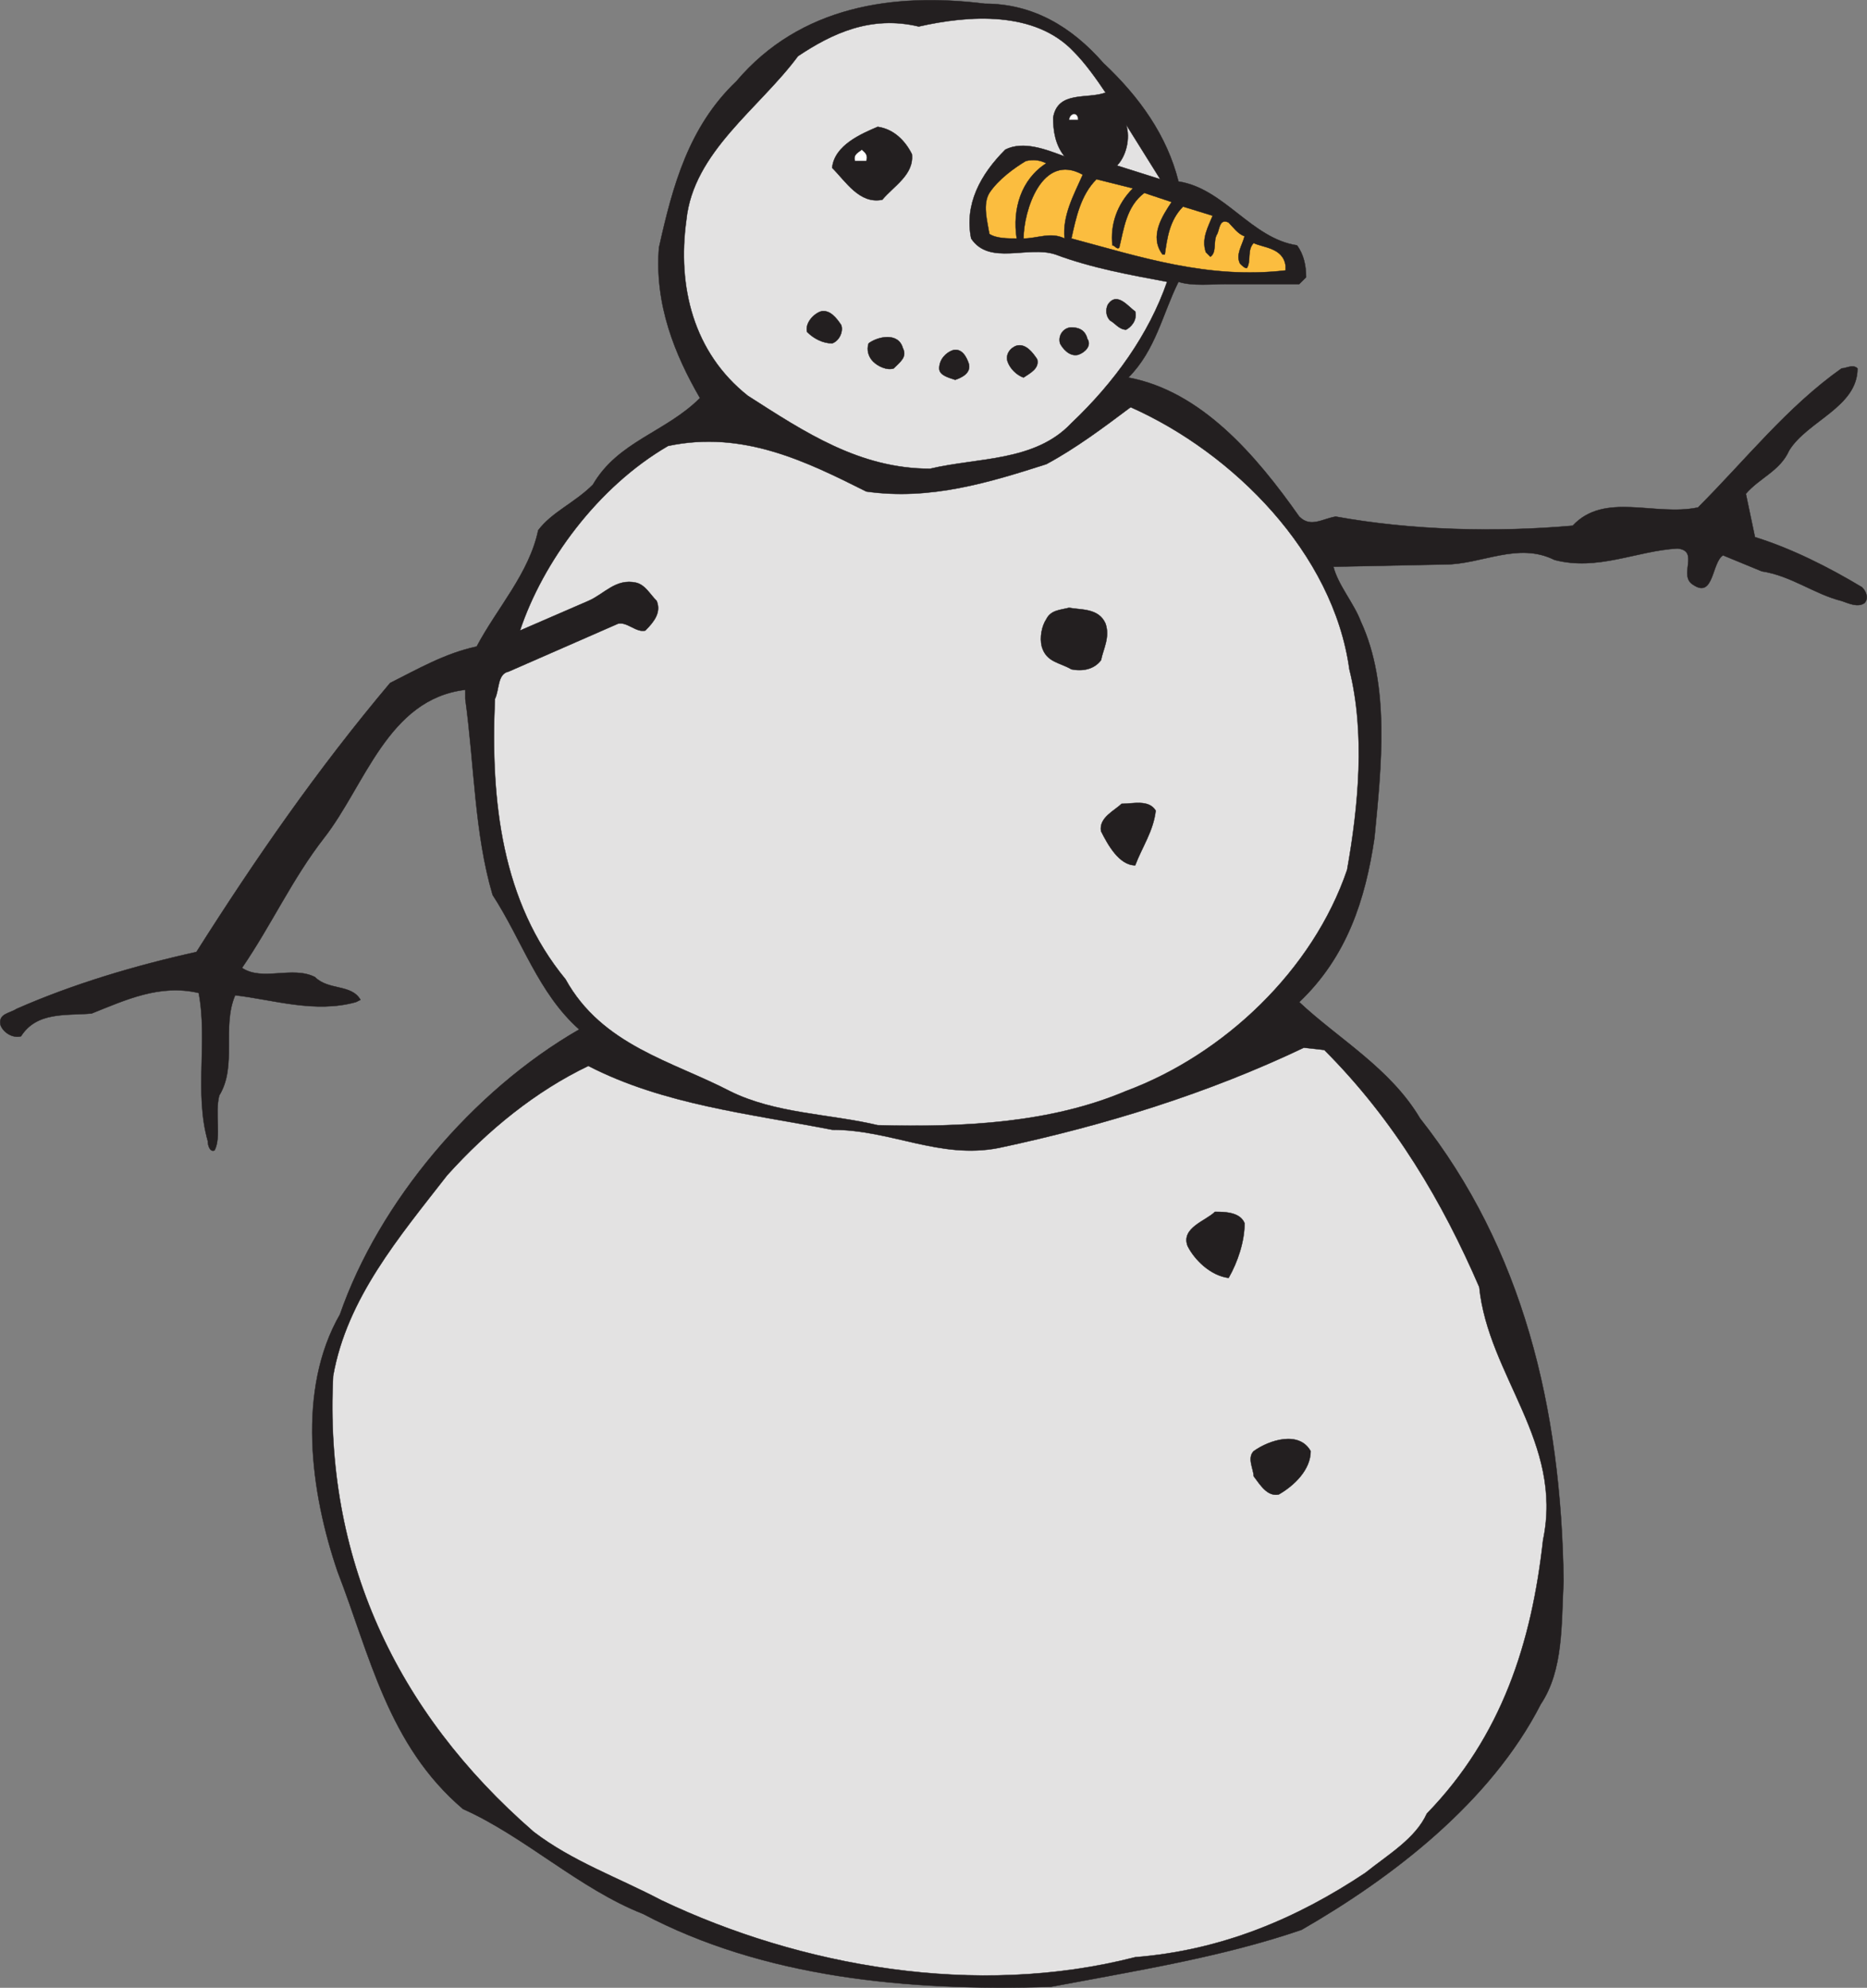
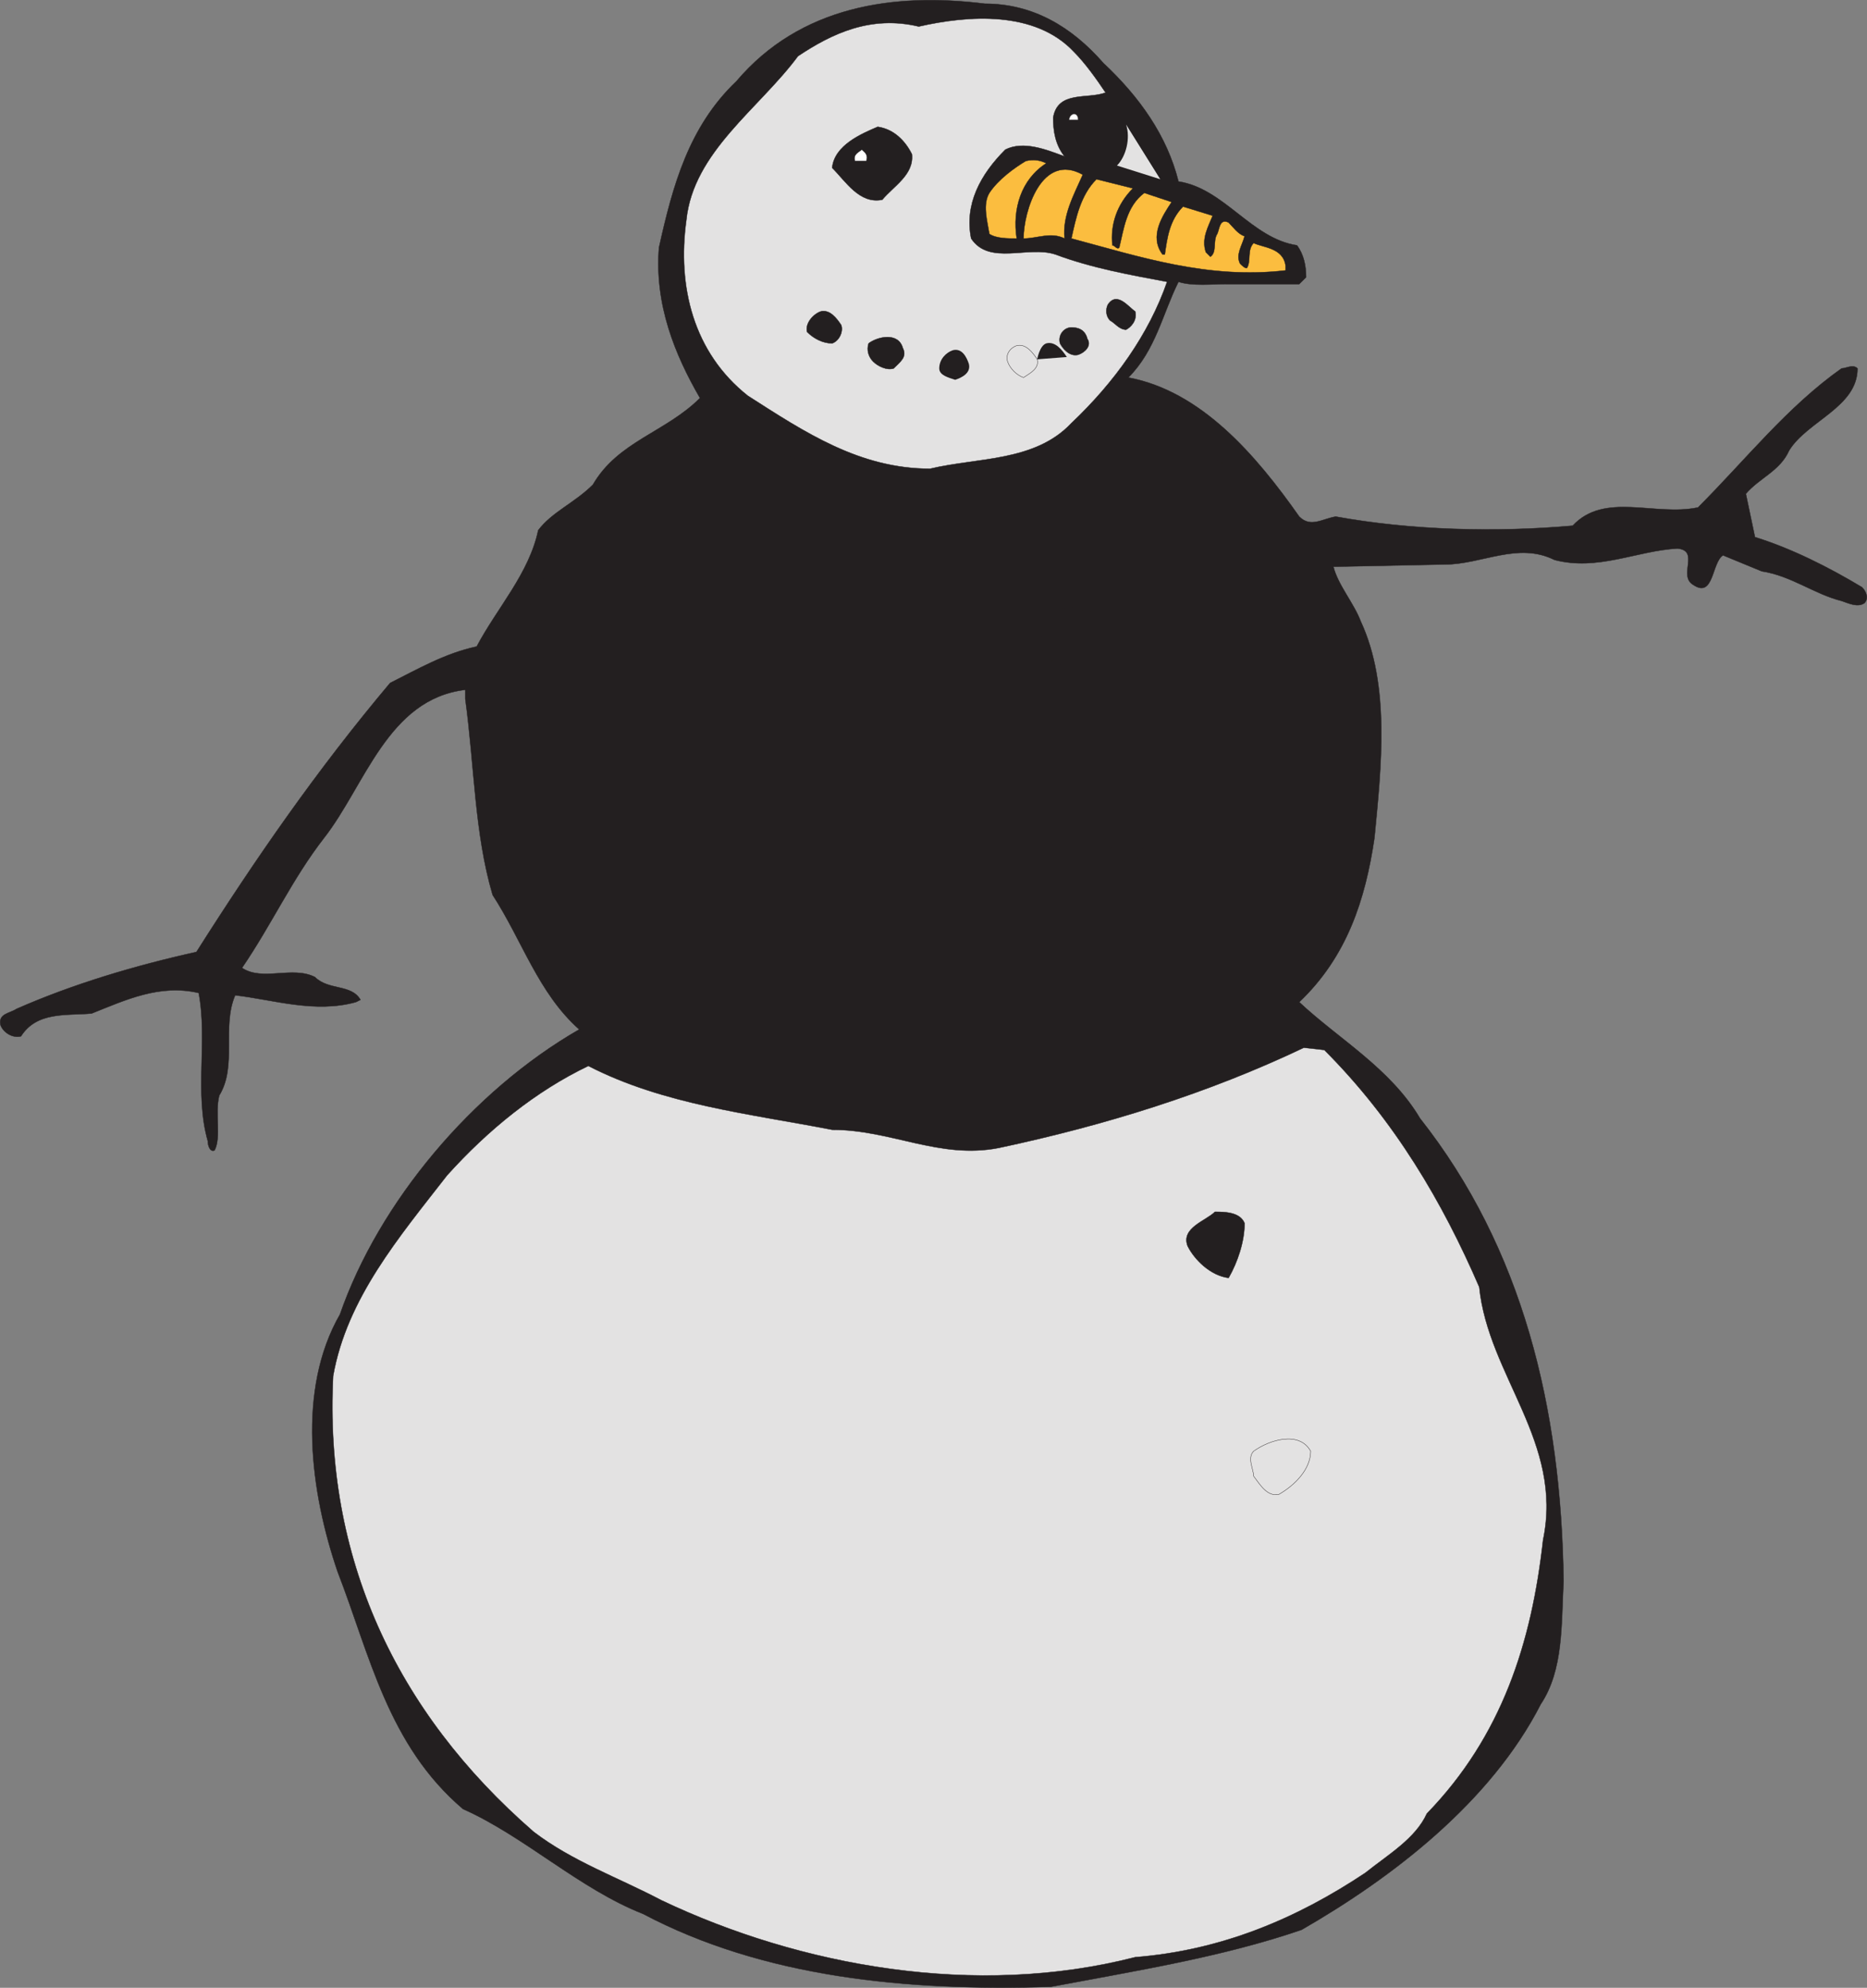
<svg xmlns="http://www.w3.org/2000/svg" width="614.535" height="654.047">
  <rect width="100%" height="100%" fill="#808080" stroke="none" />
  <path fill="#231f20" fill-rule="evenodd" d="M363.157 20.724c12 11.25 21 24 24.75 39 15 2.25 24 18.75 39 21 2.25 3 3 6.75 3 10.5l-2.25 2.25h-24c-4.5 0-11.25.75-15.75-.75-5.25 10.5-7.5 22.5-16.5 31.5 24 4.5 42 25.5 56.25 45.75 3.75 3.75 7.5.75 12 0 24.75 4.5 52.5 5.25 78 3 10.5-11.25 27-3 41.25-6 15.75-15.75 29.25-33 47.25-45.75 1.5 0 3.75-1.5 5.25 0 0 12.75-16.5 17.25-22.5 27-3 6.75-9.75 9-14.25 14.25l3 14.25c12 3.75 24 9.75 35.25 16.5 1.5 1.5 2.25 3.75.75 5.25-2.25 1.5-5.25 0-7.5-.75-9-2.25-16.5-8.25-26.25-9.75l-12.75-5.25c-3.75 2.25-3 14.25-9.75 9.75-5.25-3 2.25-11.25-5.25-12-13.5.75-26.25 7.5-40.5 3.75-12-6-24 1.5-36 1.5l-36.75.75c1.5 6 6.75 12 9 18 9.75 21 6.75 48 4.5 71.25-3 20.25-9 39-24.75 54 12.75 12 30 21.75 39.75 38.25 33.75 42.75 46.5 95.25 47.25 152.25-.75 14.25 0 29.25-7.5 40.5-16.5 32.25-48.75 57-78.75 74.25-26.25 9-54.75 13.5-82.5 18.75-47.25 1.5-94.5-3-134.25-24-21-8.25-39-25.5-59.25-34.5-24.75-21-30.75-51-41.25-78-9-26.25-13.5-60 .75-84.75 12.75-36.75 43.5-73.5 78.75-93.75-13.5-12-18.75-29.25-28.5-44.25-6-20.25-6-42.75-9-64.5v-3c-25.5 3-33 31.5-46.5 48.75-10.5 13.5-17.25 28.5-27 42.75 6.75 4.5 16.5-.75 24 3 4.5 4.5 12 2.25 15 7.5l-1.5.75c-13.5 3.75-27-.75-39.75-2.25-4.5 10.5.75 23.25-5.25 33-1.5 6 .75 13.5-1.5 18-1.5.75-2.25-1.5-2.25-3-4.5-15.75 0-33-3-48.75-12.75-3-24 2.25-35.25 6.75-8.25.75-18-.75-23.25 7.5-3 .75-6-1.5-6.75-3.75-.75-3.75 3-3.75 5.25-5.25 18.75-8.25 39-14.25 59.25-18.75 19.5-30.75 39.75-60 63.75-88.5 9-4.5 18-9.75 28.5-12 6.75-12.75 17.25-24 20.25-38.25 4.5-6 12-9 18-15 8.25-14.25 24-17.25 35.25-28.5-8.25-14.25-15-30.75-13.5-49.5 4.5-20.25 9.75-39.75 25.5-54.75 21-24.75 51.75-29.25 81.75-25.5 15.75 0 28.5 7.5 39 19.5" />
  <path fill="none" stroke="#231f20" stroke-linecap="round" stroke-linejoin="round" stroke-miterlimit="10" stroke-width=".12" d="M363.157 20.724c12 11.25 21 24 24.75 39 15 2.25 24 18.75 39 21 2.25 3 3 6.75 3 10.5l-2.25 2.25h-24c-4.5 0-11.25.75-15.75-.75-5.25 10.5-7.5 22.5-16.5 31.5 24 4.5 42 25.5 56.25 45.75 3.75 3.75 7.5.75 12 0 24.75 4.5 52.5 5.25 78 3 10.5-11.25 27-3 41.25-6 15.75-15.75 29.25-33 47.25-45.75 1.5 0 3.75-1.5 5.25 0 0 12.75-16.5 17.25-22.5 27-3 6.75-9.75 9-14.25 14.25l3 14.25c12 3.75 24 9.75 35.25 16.5 1.5 1.5 2.25 3.75.75 5.25-2.25 1.5-5.25 0-7.5-.75-9-2.25-16.5-8.25-26.25-9.75l-12.75-5.25c-3.75 2.25-3 14.25-9.75 9.75-5.25-3 2.25-11.25-5.25-12-13.5.75-26.25 7.5-40.5 3.75-12-6-24 1.5-36 1.5l-36.75.75c1.5 6 6.75 12 9 18 9.75 21 6.75 48 4.5 71.25-3 20.25-9 39-24.75 54 12.75 12 30 21.75 39.75 38.25 33.75 42.75 46.5 95.25 47.25 152.25-.75 14.25 0 29.25-7.5 40.5-16.5 32.25-48.75 57-78.75 74.25-26.25 9-54.75 13.5-82.5 18.75-47.25 1.5-94.5-3-134.25-24-21-8.25-39-25.5-59.25-34.5-24.75-21-30.75-51-41.25-78-9-26.25-13.5-60 .75-84.75 12.75-36.75 43.5-73.5 78.75-93.75-13.5-12-18.75-29.25-28.5-44.25-6-20.25-6-42.75-9-64.5v-3c-25.5 3-33 31.5-46.5 48.75-10.5 13.5-17.25 28.5-27 42.75 6.75 4.5 16.5-.75 24 3 4.5 4.5 12 2.25 15 7.5l-1.5.75c-13.5 3.75-27-.75-39.75-2.25-4.5 10.5.75 23.25-5.25 33-1.5 6 .75 13.5-1.5 18-1.5.75-2.25-1.5-2.25-3-4.5-15.75 0-33-3-48.75-12.75-3-24 2.25-35.25 6.75-8.25.75-18-.75-23.25 7.5-3 .75-6-1.5-6.75-3.75-.75-3.75 3-3.75 5.25-5.25 18.75-8.25 39-14.25 59.25-18.75 19.5-30.75 39.75-60 63.75-88.5 9-4.5 18-9.75 28.5-12 6.75-12.75 17.25-24 20.25-38.25 4.5-6 12-9 18-15 8.25-14.25 24-17.25 35.25-28.5-8.25-14.25-15-30.75-13.5-49.5 4.5-20.25 9.75-39.75 25.5-54.75 21-24.75 51.75-29.25 81.75-25.5 15.75 0 28.5 7.5 39 19.5zm0 0" />
  <path fill="#e3e2e2" fill-rule="evenodd" d="M363.907 30.474c-6 2.25-15.75-.75-17.25 8.25 0 4.5.75 9 3.75 12.75-6-2.25-13.5-5.25-19.5-2.25-8.25 8.25-13.5 18-11.25 29.25 6 9 18.75 2.25 27.75 5.25 12 4.5 24.75 6.75 36.75 9-6 17.25-17.25 33-31.5 46.5-12 12.75-30.75 11.25-46.5 15-23.25 0-41.25-12-60-24-18-14.25-23.25-36-20.25-57.75 2.25-22.5 24-36.75 36.75-54 11.25-7.5 24-13.5 39.75-9.75 16.5-3.75 38.25-5.25 51 8.25 3.75 3.75 7.5 9 10.5 13.5" />
  <path fill="none" stroke="#231f20" stroke-linecap="round" stroke-linejoin="round" stroke-miterlimit="10" stroke-width=".12" d="M363.907 30.474c-6 2.25-15.75-.75-17.25 8.25 0 4.5.75 9 3.75 12.75-6-2.25-13.5-5.25-19.5-2.25-8.25 8.25-13.5 18-11.25 29.25 6 9 18.75 2.25 27.75 5.25 12 4.5 24.75 6.75 36.75 9-6 17.25-17.25 33-31.5 46.5-12 12.75-30.75 11.25-46.5 15-23.25 0-41.25-12-60-24-18-14.25-23.25-36-20.25-57.75 2.25-22.5 24-36.75 36.75-54 11.25-7.5 24-13.5 39.75-9.75 16.5-3.75 38.25-5.25 51 8.25 3.75 3.75 7.5 9 10.5 13.5zm0 0" />
  <path fill="#fff" fill-rule="evenodd" d="M354.907 39.474h-3c0-2.25 3-3 3 0" />
  <path fill="none" stroke="#231f20" stroke-linecap="round" stroke-linejoin="round" stroke-miterlimit="10" stroke-width=".12" d="M354.907 39.474h-3c0-2.25 3-3 3 0zm0 0" />
  <path fill="#e3e2e2" fill-rule="evenodd" d="M367.657 54.474c3-3 4.5-9 3-13.5l11.25 18-14.25-4.5" />
-   <path fill="none" stroke="#231f20" stroke-linecap="round" stroke-linejoin="round" stroke-miterlimit="10" stroke-width=".12" d="M367.657 54.474c3-3 4.5-9 3-13.5l11.25 18zm0 0" />
  <path fill="#231f20" fill-rule="evenodd" d="M300.157 50.724c.75 6.75-6 10.5-9.75 15-7.5 1.5-12-6-16.5-10.5.75-7.5 9.75-11.25 15-13.5 5.25.75 9 4.5 11.25 9" />
  <path fill="none" stroke="#231f20" stroke-linecap="round" stroke-linejoin="round" stroke-miterlimit="10" stroke-width=".12" d="M300.157 50.724c.75 6.75-6 10.5-9.75 15-7.5 1.5-12-6-16.5-10.5.75-7.5 9.75-11.25 15-13.5 5.25.75 9 4.5 11.25 9zm0 0" />
  <path fill="#fff" fill-rule="evenodd" d="M285.157 52.974h-3.75c-.75-2.25 1.5-3 2.25-3.75.75.75 2.25 1.5 1.5 3.75" />
  <path fill="none" stroke="#231f20" stroke-linecap="round" stroke-linejoin="round" stroke-miterlimit="10" stroke-width=".12" d="M285.157 52.974h-3.75c-.75-2.25 1.5-3 2.25-3.75.75.75 2.25 1.5 1.5 3.75zm0 0" />
  <path fill="#fbbd3f" fill-rule="evenodd" d="M344.407 53.724c-8.25 5.25-11.25 15-9.75 24.75-3 0-6.75 0-9-1.5-.75-4.5-2.25-9.75 0-13.5 3-4.5 8.25-8.25 12-10.5 3-.75 5.25 0 6.75.75" />
  <path fill="none" stroke="#231f20" stroke-linecap="round" stroke-linejoin="round" stroke-miterlimit="10" stroke-width=".12" d="M344.407 53.724c-8.25 5.25-11.25 15-9.75 24.75-3 0-6.75 0-9-1.5-.75-4.5-2.25-9.75 0-13.5 3-4.5 8.25-8.25 12-10.5 3-.75 5.25 0 6.75.75zm0 0" />
  <path fill="#fbbd3f" fill-rule="evenodd" d="M356.407 57.474c-3 6.75-6.75 13.5-6 21-4.5-2.25-9 0-13.5 0 0-9 6-28.5 19.5-21" />
  <path fill="none" stroke="#231f20" stroke-linecap="round" stroke-linejoin="round" stroke-miterlimit="10" stroke-width=".12" d="M356.407 57.474c-3 6.75-6.75 13.5-6 21-4.5-2.25-9 0-13.5 0 0-9 6-28.5 19.5-21zm0 0" />
  <path fill="#fbbd3f" fill-rule="evenodd" d="M372.907 61.974c-5.25 5.25-7.5 12-6.75 18.75.75 0 1.5 1.5 2.25.75 1.5-6 2.25-13.5 8.25-18l9 3c-3 4.5-7.5 11.25-3 17.25h.75c.75-5.25 1.5-11.25 6-15.75l9.75 3c-1.5 3.75-3.75 7.5-2.25 12l1.5 1.5c2.25-1.5.75-5.25 2.25-7.5.75-1.5.75-5.25 3.75-3.75 1.5 1.5 3 3.75 5.25 4.5-.75 3-3 6-1.5 9 .75.75 1.5 1.5 2.25 1.5 1.5-2.25 0-6 2.25-8.25 3 1.5 9.75 1.5 10.5 7.5v1.5c-25.5 3-48-4.5-70.5-10.5 1.5-6.75 3-14.25 8.25-19.5l12 3" />
  <path fill="none" stroke="#231f20" stroke-linecap="round" stroke-linejoin="round" stroke-miterlimit="10" stroke-width=".12" d="M372.907 61.974c-5.25 5.25-7.5 12-6.75 18.75.75 0 1.5 1.5 2.25.75 1.5-6 2.25-13.5 8.25-18l9 3c-3 4.5-7.5 11.25-3 17.25h.75c.75-5.25 1.5-11.25 6-15.75l9.75 3c-1.5 3.75-3.75 7.5-2.25 12l1.5 1.5c2.25-1.5.75-5.25 2.25-7.5.75-1.5.75-5.25 3.75-3.75 1.5 1.5 3 3.75 5.25 4.5-.75 3-3 6-1.5 9 .75.75 1.5 1.5 2.25 1.5 1.5-2.25 0-6 2.25-8.25 3 1.5 9.75 1.5 10.5 7.5v1.5c-25.5 3-48-4.5-70.5-10.5 1.5-6.75 3-14.25 8.25-19.5zm0 0" />
  <path fill="#231f20" fill-rule="evenodd" d="M373.657 102.474c.75 3-1.5 5.25-3 6-2.25 0-3.75-2.25-5.25-3-1.5-1.5-1.5-3.75-.75-5.25 3-4.5 6.75.75 9 2.25" />
  <path fill="none" stroke="#231f20" stroke-linecap="round" stroke-linejoin="round" stroke-miterlimit="10" stroke-width=".12" d="M373.657 102.474c.75 3-1.5 5.25-3 6-2.25 0-3.75-2.25-5.25-3-1.5-1.5-1.5-3.75-.75-5.25 3-4.5 6.75.75 9 2.25zm0 0" />
  <path fill="#231f20" fill-rule="evenodd" d="M276.907 106.974c.75 2.25-.75 5.25-3 6-3 0-6-1.5-8.25-3.75-.75-3 2.25-6 4.5-6.75 3-.75 5.25 2.25 6.75 4.5" />
  <path fill="none" stroke="#231f20" stroke-linecap="round" stroke-linejoin="round" stroke-miterlimit="10" stroke-width=".12" d="M276.907 106.974c.75 2.25-.75 5.25-3 6-3 0-6-1.5-8.25-3.75-.75-3 2.25-6 4.5-6.75 3-.75 5.25 2.25 6.75 4.5zm0 0" />
  <path fill="#231f20" fill-rule="evenodd" d="M357.907 111.474c1.5 2.25-.75 4.5-3 5.25-3 .75-5.25-2.25-6-3.75-.75-3 1.5-5.25 3.75-5.25s4.5.75 5.25 3.75" />
  <path fill="none" stroke="#231f20" stroke-linecap="round" stroke-linejoin="round" stroke-miterlimit="10" stroke-width=".12" d="M357.907 111.474c1.5 2.25-.75 4.5-3 5.25-3 .75-5.25-2.25-6-3.75-.75-3 1.5-5.25 3.75-5.25s4.5.75 5.25 3.75zm0 0" />
  <path fill="#231f20" fill-rule="evenodd" d="M297.157 114.474c1.5 3-.75 4.5-3 6.75-2.25.75-5.25-.75-6.75-2.25s-2.25-3.75-1.5-6c3-2.25 9.75-3.75 11.25 1.5" />
  <path fill="none" stroke="#231f20" stroke-linecap="round" stroke-linejoin="round" stroke-miterlimit="10" stroke-width=".12" d="M297.157 114.474c1.5 3-.75 4.5-3 6.75-2.25.75-5.25-.75-6.75-2.25s-2.25-3.75-1.5-6c3-2.25 9.75-3.75 11.25 1.5zm0 0" />
-   <path fill="#231f20" fill-rule="evenodd" d="M341.407 118.224c.75 3-2.25 4.5-4.5 6-2.25-.75-4.5-3-5.25-5.25s.75-4.5 3-5.25c3-.75 5.25 2.25 6.75 4.5" />
+   <path fill="#231f20" fill-rule="evenodd" d="M341.407 118.224s.75-4.5 3-5.25c3-.75 5.25 2.25 6.75 4.5" />
  <path fill="none" stroke="#231f20" stroke-linecap="round" stroke-linejoin="round" stroke-miterlimit="10" stroke-width=".12" d="M341.407 118.224c.75 3-2.25 4.5-4.5 6-2.25-.75-4.5-3-5.25-5.25s.75-4.5 3-5.25c3-.75 5.25 2.25 6.75 4.5zm0 0" />
  <path fill="#231f20" fill-rule="evenodd" d="M318.907 119.724c.75 3-2.25 4.5-4.5 5.25-2.25-.75-5.25-1.5-5.25-3.75 0-3 2.25-5.25 4.5-6 3-.75 4.5 2.25 5.25 4.5" />
-   <path fill="none" stroke="#231f20" stroke-linecap="round" stroke-linejoin="round" stroke-miterlimit="10" stroke-width=".12" d="M318.907 119.724c.75 3-2.25 4.5-4.5 5.25-2.25-.75-5.25-1.5-5.25-3.75 0-3 2.25-5.25 4.5-6 3-.75 4.5 2.25 5.25 4.5zm0 0" />
-   <path fill="#e3e2e2" fill-rule="evenodd" d="M444.157 220.224c5.25 21 3 45-.75 66-11.25 33-40.5 60.75-72.75 72.75-24.75 10.5-53.25 12-81.75 11.25-15.75-3.75-33.75-3.75-48.75-11.25-18.75-9.75-42-15-54-36.75-21-25.5-24.75-58.5-23.25-92.25 1.5-3 .75-8.25 4.5-9l36-15.75c3-.75 6 3 9 2.25 3-3 5.25-6 3.75-9.75-2.25-2.25-3.75-5.25-6.75-6-6.75-1.5-10.5 3.75-15.75 6l-22.5 9.75c7.5-22.5 25.5-47.25 48.75-60.75 24.75-5.25 45.75 5.25 65.25 15 21 3 40.5-3 59.25-9 9.75-5.25 18.75-12 27.75-18.75 33.75 15 66.75 48 72 86.25" />
  <path fill="none" stroke="#231f20" stroke-linecap="round" stroke-linejoin="round" stroke-miterlimit="10" stroke-width=".12" d="M444.157 220.224c5.25 21 3 45-.75 66-11.25 33-40.5 60.75-72.75 72.75-24.75 10.5-53.25 12-81.75 11.25-15.75-3.75-33.75-3.75-48.75-11.25-18.75-9.75-42-15-54-36.75-21-25.5-24.75-58.5-23.25-92.25 1.5-3 .75-8.25 4.5-9l36-15.75c3-.75 6 3 9 2.25 3-3 5.25-6 3.75-9.75-2.25-2.25-3.75-5.25-6.75-6-6.75-1.5-10.5 3.75-15.75 6l-22.5 9.75c7.5-22.5 25.5-47.25 48.75-60.75 24.75-5.25 45.75 5.25 65.25 15 21 3 40.5-3 59.25-9 9.75-5.25 18.75-12 27.75-18.75 33.75 15 66.75 48 72 86.25zm0 0" />
  <path fill="#231f20" fill-rule="evenodd" d="M363.907 205.224c1.5 4.5-.75 8.25-1.5 12-2.25 3-6 3.75-9.75 3-3.75-2.25-8.25-2.25-9.75-7.5-.75-3 0-6.75 1.5-9 1.5-3 4.5-3 7.5-3.75 3.75.75 9.75 0 12 5.25" />
  <path fill="none" stroke="#231f20" stroke-linecap="round" stroke-linejoin="round" stroke-miterlimit="10" stroke-width=".12" d="M363.907 205.224c1.5 4.5-.75 8.25-1.5 12-2.25 3-6 3.75-9.75 3-3.75-2.25-8.25-2.25-9.75-7.5-.75-3 0-6.75 1.5-9 1.5-3 4.5-3 7.5-3.75 3.75.75 9.75 0 12 5.25zm0 0" />
  <path fill="#231f20" fill-rule="evenodd" d="M380.407 266.724c-.75 6.75-4.5 12-6.75 18-5.25 0-9-6.75-11.25-11.25-.75-4.5 4.5-6.75 6.75-9 3.75 0 9-1.5 11.25 2.25" />
  <path fill="none" stroke="#231f20" stroke-linecap="round" stroke-linejoin="round" stroke-miterlimit="10" stroke-width=".12" d="M380.407 266.724c-.75 6.75-4.5 12-6.75 18-5.25 0-9-6.75-11.25-11.25-.75-4.5 4.5-6.75 6.75-9 3.75 0 9-1.5 11.25 2.25zm0 0" />
  <path fill="#e3e2e2" fill-rule="evenodd" d="M435.907 345.474c23.25 23.25 39 50.25 51 78 3 29.25 27.75 51 21 83.25-3.75 33.75-13.5 64.5-38.25 90-3.75 8.25-12.75 13.5-20.25 19.5-22.5 15-47.25 25.5-75.75 27.75-52.5 13.5-110.25 3-156-18.75-14.25-7.5-29.25-12.75-42-22.5-45.75-39.75-69-90.75-66-150 4.5-25.5 21.75-45.75 37.5-66 13.5-15 29.25-27.75 46.5-36 24.75 12.75 53.25 15.75 80.25 21 19.5 0 35.25 9.75 54.75 6 35.25-7.5 69-18 100.5-33l6.75.75" />
  <path fill="none" stroke="#231f20" stroke-linecap="round" stroke-linejoin="round" stroke-miterlimit="10" stroke-width=".12" d="M435.907 345.474c23.25 23.25 39 50.25 51 78 3 29.25 27.75 51 21 83.25-3.75 33.75-13.5 64.5-38.25 90-3.75 8.25-12.75 13.5-20.25 19.5-22.5 15-47.25 25.5-75.75 27.75-52.5 13.5-110.25 3-156-18.75-14.25-7.5-29.25-12.75-42-22.5-45.75-39.75-69-90.75-66-150 4.5-25.5 21.75-45.75 37.5-66 13.5-15 29.25-27.75 46.5-36 24.75 12.75 53.25 15.75 80.25 21 19.5 0 35.25 9.75 54.75 6 35.25-7.5 69-18 100.5-33zm0 0" />
  <path fill="#231f20" fill-rule="evenodd" d="M409.657 402.474c0 6-2.25 12.75-5.25 18-6-.75-11.25-6-13.5-10.5-2.25-6 6-8.25 9-11.25 3 0 8.25 0 9.75 3.75" />
  <path fill="none" stroke="#231f20" stroke-linecap="round" stroke-linejoin="round" stroke-miterlimit="10" stroke-width=".12" d="M409.657 402.474c0 6-2.25 12.75-5.25 18-6-.75-11.25-6-13.5-10.5-2.25-6 6-8.25 9-11.25 3 0 8.25 0 9.75 3.75zm0 0" />
-   <path fill="#231f20" fill-rule="evenodd" d="M431.407 477.474c0 6-5.25 11.25-10.5 14.25-3.75.75-6-3-8.25-6 0-2.25-2.25-6 0-8.25 5.25-3.75 15-6.75 18.75 0" />
  <path fill="none" stroke="#231f20" stroke-linecap="round" stroke-linejoin="round" stroke-miterlimit="10" stroke-width=".12" d="M431.407 477.474c0 6-5.25 11.25-10.5 14.25-3.75.75-6-3-8.25-6 0-2.25-2.25-6 0-8.25 5.25-3.75 15-6.75 18.75 0zm0 0" />
</svg>